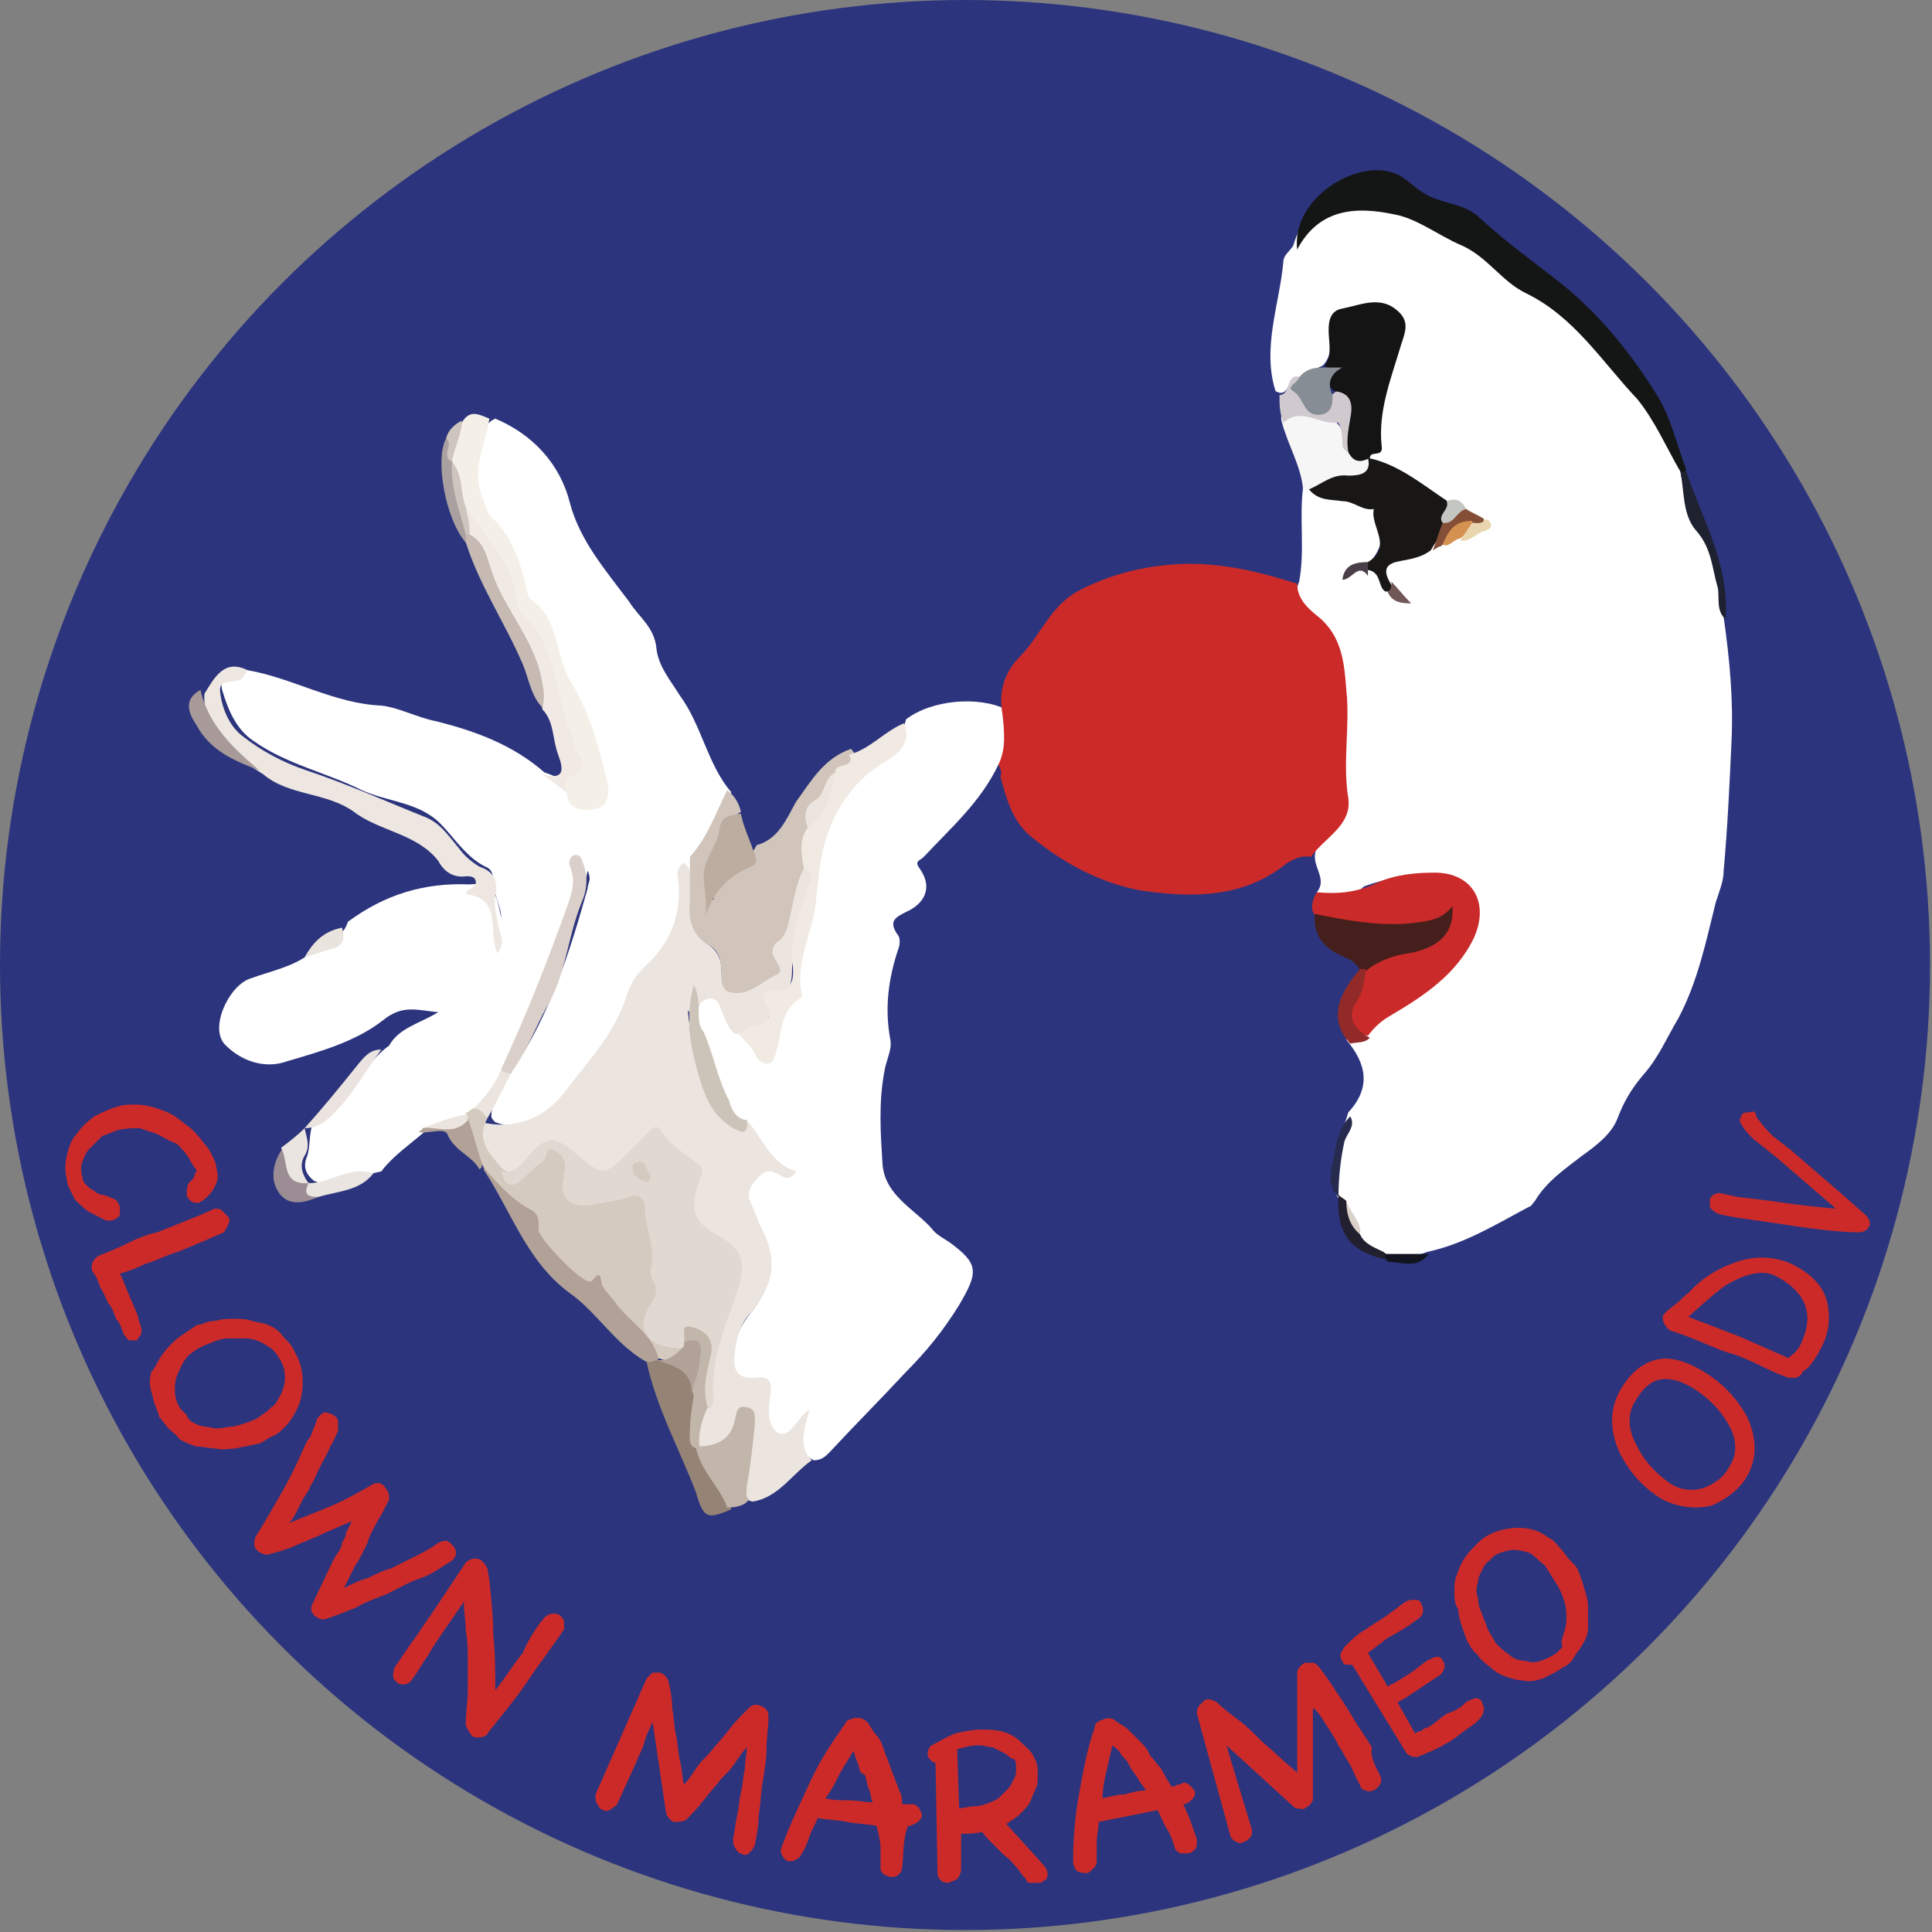
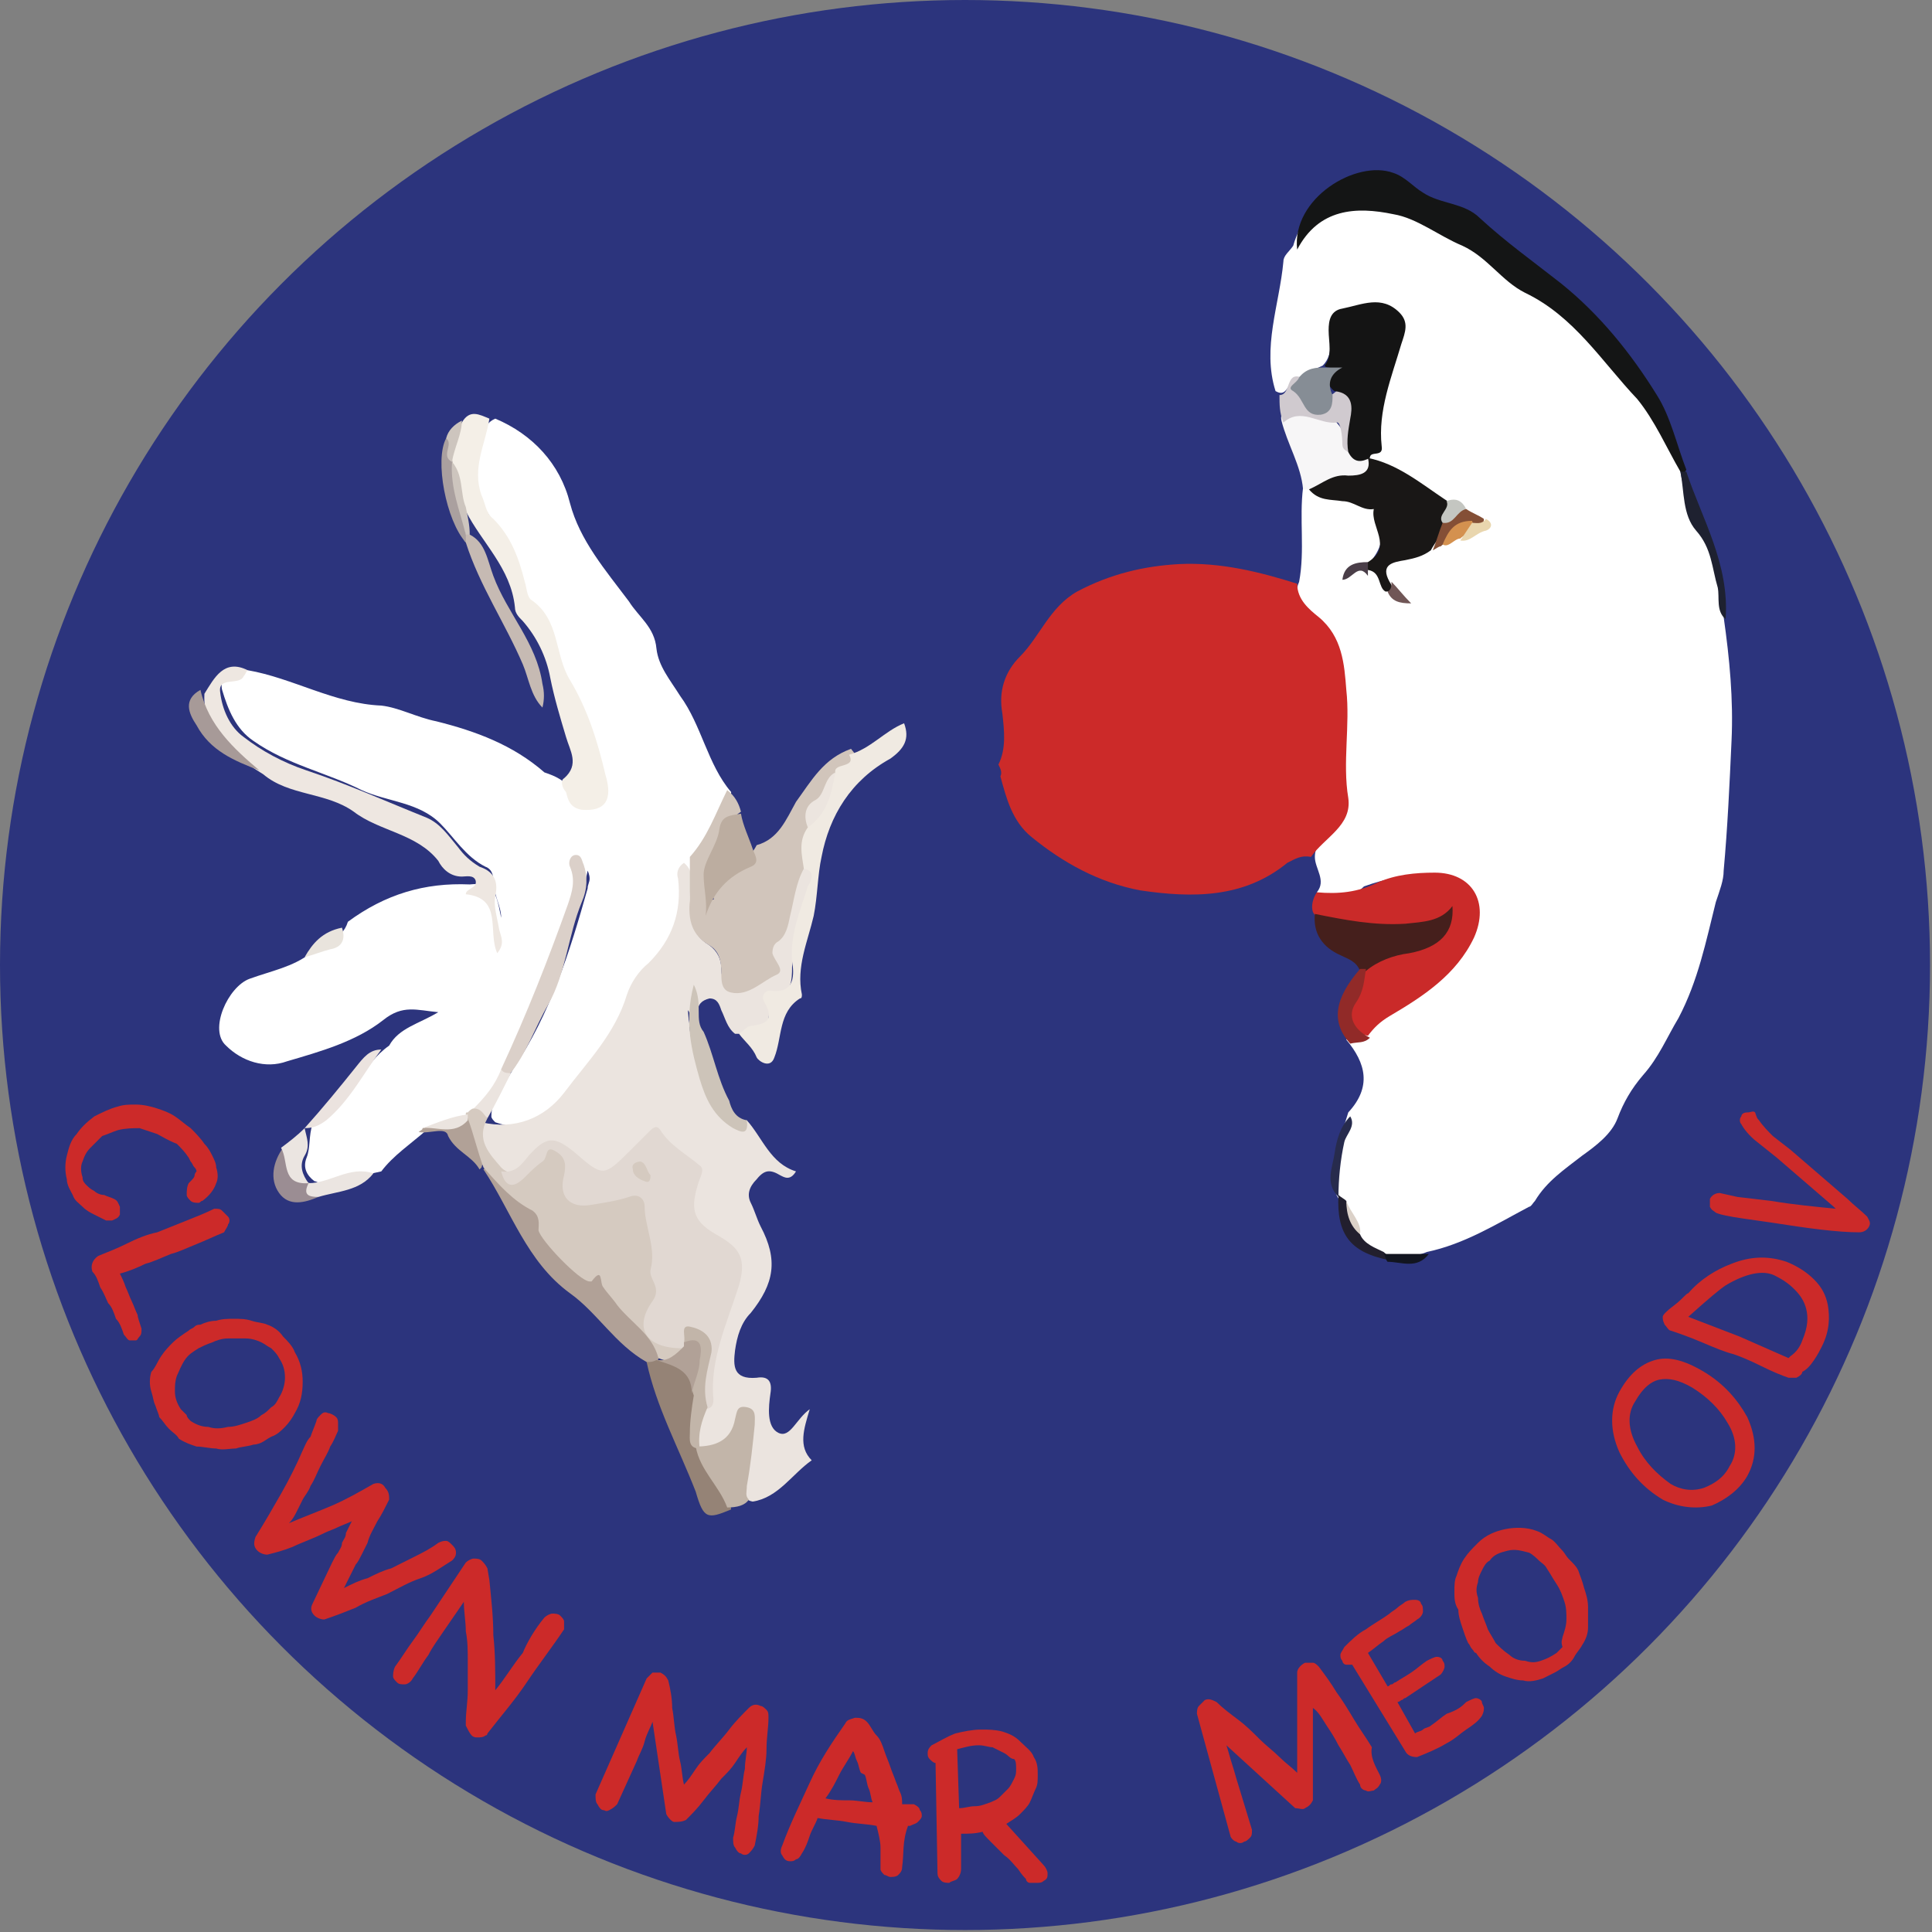
<svg xmlns="http://www.w3.org/2000/svg" version="1.1" id="Livello_1" x="0px" y="0px" viewBox="0 0 98.3 98.3" style="enable-background:new 0 0 98.3 98.3;" xml:space="preserve">
  <rect x="0" y="0" width="98.3" height="98.3" fill="#808080" stroke="none" />
  <style type="text/css">
	.st0{fill:#2C347D;}
	.st1{fill:#CC2A29;}
	.st2{fill:#FFFFFF;}
	.st3{fill:#EBE4DF;}
	.st4{fill:#141515;}
	.st5{fill:#D1C5BB;}
	.st6{fill:#CA2A29;}
	.st7{fill:#EEE7E1;}
	.st8{fill:#F4EFE7;}
	.st9{fill:#F0EAE2;}
	.st10{fill:#B1A197;}
	.st11{fill:#451F1C;}
	.st12{fill:#F1EAE4;}
	.st13{fill:#958376;}
	.st14{fill:#F7F6F7;}
	.st15{fill:#C2B5A9;}
	.st16{fill:#BCADA0;}
	.st17{fill:#C6BAB3;}
	.st18{fill:#D0CACF;}
	.st19{fill:#A79A98;}
	.st20{fill:#1E2130;}
	.st21{fill:#912A28;}
	.st22{fill:#EBE3DF;}
	.st23{fill:#9B8D93;}
	.st24{fill:#AAA09F;}
	.st25{fill:#EBE5E1;}
	.st26{fill:#221F2E;}
	.st27{fill:#E9E4DD;}
	.st28{fill:#272B4D;}
	.st29{fill:#121520;}
	.st30{fill:#CDC5BE;}
	.st31{fill:#141414;}
	.st32{fill:#191716;}
	.st33{fill:#868D95;}
	.st34{fill:#844F36;}
	.st35{fill:#D4914F;}
	.st36{fill:#C4C6C1;}
	.st37{fill:#E9D6AE;}
	.st38{fill:#4A3E48;}
	.st39{fill:#705656;}
	.st40{fill:#DBD1C8;}
	.st41{fill:#D5CAC0;}
	.st42{fill:#DBD0C9;}
	.st43{fill:#CDC4B9;}
	.st44{fill:#E1D8D2;}
	.st45{fill:#ECE5DF;}
</style>
  <g>
    <ellipse class="st0" cx="49.1" cy="49.1" rx="49.1" ry="49.1" />
    <g>
      <path class="st1" d="M5.8,61C6,61.1,6,61.2,6.1,61.4c0,0.1,0,0.3,0,0.4C6,62,5.9,62,5.7,62.1c-0.1,0-0.1,0-0.3,0    C5.2,62,5,61.9,4.8,61.8c-0.2-0.1-0.4-0.2-0.6-0.4s-0.4-0.3-0.5-0.6c-0.1-0.2-0.3-0.5-0.3-0.8c-0.1-0.4-0.1-0.8,0-1.2    s0.2-0.8,0.5-1.1c0.2-0.3,0.5-0.6,0.9-0.9c0.4-0.2,0.8-0.4,1.2-0.5c0.3-0.1,0.6-0.1,0.9-0.1c0.4,0,0.8,0.1,1.1,0.2    c0.3,0.1,0.6,0.2,0.9,0.4c0.3,0.2,0.5,0.4,0.8,0.6c0.2,0.2,0.5,0.5,0.7,0.8l0,0c0.2,0.2,0.3,0.4,0.4,0.6c0.1,0.2,0.2,0.4,0.2,0.6    c0.1,0.3,0.1,0.6,0,0.8c-0.1,0.3-0.3,0.6-0.7,0.9c-0.1,0-0.1,0.1-0.2,0.1c-0.1,0-0.3,0-0.4-0.1c-0.1-0.1-0.2-0.2-0.2-0.3    c0-0.2,0-0.4,0.1-0.6c0.2-0.2,0.3-0.3,0.3-0.4s0.1-0.2,0.1-0.2s0-0.1-0.1-0.2c-0.1-0.1-0.1-0.2-0.2-0.3l-0.1-0.2    c-0.2-0.3-0.4-0.5-0.6-0.7c-0.5-0.2-0.8-0.4-1-0.5c-0.3-0.1-0.6-0.2-0.9-0.3c-0.3,0-0.7,0-1.1,0.1c-0.3,0.1-0.5,0.2-0.8,0.3    C5,58,4.8,58.2,4.6,58.4c-0.2,0.2-0.3,0.4-0.4,0.7c-0.1,0.2-0.1,0.5,0,0.8c0,0.2,0.1,0.3,0.2,0.4c0.1,0.1,0.2,0.2,0.4,0.3    c0.1,0.1,0.3,0.2,0.5,0.2C5.5,60.9,5.6,60.9,5.8,61L5.8,61z" />
      <path class="st1" d="M7.2,67.6c0,0.2,0,0.3-0.1,0.4S7,68.2,6.9,68.2s-0.2,0-0.3,0c-0.1,0-0.2-0.2-0.3-0.3    c-0.1-0.3-0.2-0.6-0.4-0.8c-0.1-0.3-0.2-0.6-0.4-0.8c-0.1-0.2-0.2-0.5-0.4-0.8c-0.1-0.3-0.2-0.6-0.4-0.8c-0.1-0.3,0-0.6,0.3-0.8    c0.5-0.2,1-0.4,1.4-0.6C7,63,7.5,62.8,8,62.7c0.5-0.2,1-0.4,1.5-0.6c0.5-0.2,1-0.4,1.4-0.6c0.2,0,0.3,0,0.4,0.1    c0.1,0.1,0.2,0.2,0.3,0.3s0.1,0.3,0,0.4c0,0.1-0.1,0.2-0.2,0.4c-0.5,0.2-0.9,0.4-1.4,0.6c-0.5,0.2-0.9,0.4-1.3,0.5    c-0.5,0.2-0.9,0.4-1.3,0.5c-0.4,0.2-0.9,0.4-1.3,0.5c0.1,0.2,0.2,0.4,0.3,0.7c0.1,0.2,0.2,0.5,0.3,0.7c0.1,0.2,0.2,0.5,0.3,0.7    C7,67,7.1,67.3,7.2,67.6z" />
      <path class="st1" d="M12.9,73.5c-0.3,0.1-0.6,0.1-0.9,0.2c-0.3,0-0.7,0.1-1,0c-0.3,0-0.7-0.1-1-0.1c-0.3-0.1-0.6-0.2-0.9-0.4    C9,73,8.8,72.9,8.6,72.7c-0.2-0.2-0.3-0.4-0.5-0.6c0-0.1-0.1-0.3-0.2-0.6c-0.1-0.2-0.1-0.4-0.2-0.7c-0.1-0.3-0.1-0.7,0-1    C7.9,69.6,8,69.3,8.2,69s0.4-0.5,0.6-0.7c0.2-0.2,0.5-0.4,0.8-0.6c0.1-0.1,0.2-0.1,0.3-0.2s0.2-0.1,0.3-0.1    c0.2-0.1,0.5-0.2,0.8-0.2c0.3-0.1,0.6-0.1,0.9-0.1c0.3,0,0.6,0,0.9,0.1s0.6,0.1,0.8,0.2c0.3,0.1,0.6,0.3,0.8,0.6    c0.2,0.2,0.5,0.5,0.6,0.8c0.3,0.5,0.4,1,0.4,1.5c0,0.6-0.1,1.1-0.4,1.6c-0.1,0.2-0.3,0.5-0.5,0.7s-0.4,0.4-0.7,0.5    c-0.2,0.1-0.3,0.2-0.5,0.3C13.3,73.4,13.1,73.5,12.9,73.5z M9.7,72.3c0.3,0.2,0.6,0.3,0.9,0.3c0.3,0.1,0.6,0.1,1,0    c0.3,0,0.6-0.1,0.9-0.2c0.3-0.1,0.6-0.2,0.8-0.4c0.2-0.1,0.3-0.2,0.5-0.4c0.2-0.1,0.3-0.3,0.4-0.5c0.2-0.3,0.3-0.7,0.3-1    c0-0.4-0.1-0.7-0.3-1c-0.1-0.2-0.2-0.3-0.4-0.5c-0.2-0.1-0.3-0.2-0.5-0.3c-0.2-0.1-0.5-0.2-0.8-0.2s-0.6,0-0.9,0    c-0.3,0-0.6,0.1-0.8,0.2c-0.3,0.1-0.5,0.2-0.7,0.3c-0.3,0.2-0.5,0.3-0.7,0.6S9.1,69.8,9,70c-0.1,0.3-0.1,0.5-0.1,0.8    s0.1,0.6,0.3,0.9c0.1,0.1,0.2,0.2,0.3,0.3C9.5,72.1,9.6,72.2,9.7,72.3z" />
      <path class="st1" d="M22.3,78.5c0.2-0.1,0.3-0.1,0.4-0.1s0.2,0.1,0.3,0.2c0.1,0.1,0.2,0.2,0.2,0.4c0,0.2-0.1,0.3-0.2,0.4    c-0.5,0.3-1,0.7-1.6,0.9s-1.1,0.5-1.7,0.8c-0.5,0.2-1.1,0.4-1.6,0.7c-0.5,0.2-1,0.4-1.6,0.6c-0.2,0-0.4-0.1-0.5-0.2    c-0.2-0.2-0.2-0.4-0.1-0.6l1-2.1c0.1-0.2,0.2-0.4,0.3-0.5c0.1-0.2,0.2-0.3,0.2-0.5c0.1-0.2,0.2-0.3,0.2-0.5    c0.1-0.2,0.2-0.4,0.3-0.6c-0.2,0.1-0.5,0.2-0.7,0.3s-0.5,0.2-0.7,0.3c-0.6,0.3-1.2,0.5-1.6,0.7c-0.5,0.2-0.9,0.3-1.3,0.4    c-0.2,0-0.4-0.1-0.5-0.2c-0.2-0.2-0.2-0.4-0.1-0.7c0.5-0.8,0.9-1.5,1.3-2.2c0.4-0.7,0.8-1.5,1.1-2.2c0.1-0.2,0.2-0.5,0.4-0.7    c0.1-0.3,0.2-0.5,0.3-0.8c0-0.1,0.1-0.2,0.2-0.3c0.1-0.1,0.2-0.2,0.4-0.1c0.1,0,0.3,0.1,0.4,0.2s0.1,0.2,0.1,0.3    c0,0.1,0,0.2,0,0.4c-0.1,0.2-0.2,0.5-0.4,0.8c-0.1,0.3-0.3,0.6-0.5,1s-0.3,0.7-0.5,1c-0.1,0.3-0.3,0.5-0.4,0.7    c-0.1,0.2-0.2,0.4-0.3,0.6s-0.2,0.4-0.4,0.6c0.7-0.3,1.5-0.6,2.2-0.9s1.4-0.7,2.1-1.1c0.3-0.1,0.5,0,0.6,0.2    c0.2,0.2,0.2,0.4,0.2,0.6c-0.2,0.4-0.4,0.8-0.6,1.1c-0.2,0.4-0.4,0.7-0.5,1.1c-0.1,0.2-0.2,0.4-0.3,0.6c-0.1,0.2-0.2,0.4-0.3,0.5    c-0.1,0.2-0.2,0.4-0.3,0.6c-0.1,0.2-0.2,0.4-0.3,0.6c0.4-0.2,0.8-0.4,1.2-0.5c0.4-0.2,0.8-0.4,1.2-0.5c0.4-0.2,0.8-0.4,1.2-0.6    C21.5,79,21.9,78.8,22.3,78.5z" />
      <path class="st1" d="M27.7,82.3c0.1-0.1,0.3-0.2,0.4-0.2s0.3,0,0.4,0.1s0.2,0.2,0.2,0.3c0,0.1,0,0.3,0,0.4    c-0.6,0.9-1.3,1.8-1.9,2.7c-0.6,0.9-1.3,1.7-2,2.6c0,0,0,0.1-0.1,0.1l0,0c-0.1,0.1-0.3,0.1-0.4,0.1s-0.2,0-0.3-0.1    c-0.1-0.1-0.2-0.3-0.3-0.5v-0.2c0-0.5,0.1-1,0.1-1.6c0-0.5,0-1,0-1.5s0-1-0.1-1.5c0-0.5-0.1-1-0.1-1.5l-1.1,1.6    c-0.2,0.3-0.5,0.7-0.7,1.1c-0.3,0.4-0.5,0.8-0.8,1.2c-0.1,0.2-0.3,0.3-0.4,0.3c-0.2,0-0.3,0-0.4-0.1S20,85.4,20,85.3    c0-0.1,0-0.3,0.1-0.5c0.3-0.4,0.6-0.9,0.9-1.3s0.6-0.9,0.9-1.3l1.8-2.7c0.1-0.1,0.3-0.2,0.4-0.2s0.3,0,0.4,0.1s0.2,0.2,0.3,0.4    l0.1,0.6c0.1,1,0.2,1.9,0.2,2.8c0.1,0.9,0.1,1.8,0.1,2.8c0.5-0.6,0.9-1.3,1.4-1.9C26.8,83.6,27.2,82.9,27.7,82.3L27.7,82.3z" />
      <path class="st1" d="M38.4,93.9c-0.1,0.2-0.2,0.3-0.3,0.4s-0.3,0.1-0.4,0c-0.1,0-0.2-0.1-0.3-0.3c-0.1-0.1-0.1-0.3-0.1-0.5    c0.1-0.3,0.1-0.7,0.2-1.1c0.1-0.4,0.1-0.8,0.2-1.2c0.1-0.4,0.1-0.8,0.2-1.2c0-0.4,0.1-0.8,0.1-1.1c-0.2,0.2-0.4,0.5-0.6,0.8    c-0.2,0.3-0.4,0.5-0.7,0.8c-0.3,0.4-0.6,0.7-0.9,1.1c-0.3,0.4-0.6,0.7-0.9,1c-0.2,0.1-0.4,0.1-0.6,0.1c-0.1,0-0.3-0.2-0.4-0.4    l-0.7-4.7c-0.1,0.3-0.3,0.6-0.4,1s-0.3,0.7-0.4,1l-1,2.2c-0.1,0.1-0.2,0.2-0.4,0.3s-0.2,0-0.3,0c-0.1,0-0.2-0.1-0.3-0.3    c-0.1-0.1-0.1-0.3-0.1-0.5l2.6-5.9c0.1-0.1,0.2-0.2,0.3-0.3c0.1,0,0.3,0,0.4,0c0.2,0.1,0.3,0.2,0.4,0.4c0.1,0.4,0.2,0.9,0.2,1.4    c0.1,0.5,0.1,1,0.2,1.4c0.1,0.5,0.1,0.9,0.2,1.3s0.1,0.8,0.2,1.2c0.2-0.2,0.4-0.5,0.6-0.8c0.2-0.3,0.4-0.5,0.7-0.8    c0.3-0.4,0.7-0.8,1-1.2c0.3-0.4,0.7-0.8,1-1.1c0.2-0.2,0.4-0.2,0.6-0.1c0.1,0,0.2,0.1,0.3,0.2s0.1,0.2,0.1,0.4    c0,0.5-0.1,1-0.1,1.6c0,0.5-0.1,1.1-0.2,1.7c-0.1,0.6-0.1,1.1-0.2,1.7C38.6,92.9,38.5,93.4,38.4,93.9z" />
      <path class="st1" d="M45.9,95c0,0.2-0.1,0.3-0.2,0.4c-0.1,0.1-0.3,0.1-0.4,0.1c-0.1,0-0.2-0.1-0.3-0.1c-0.1-0.1-0.2-0.2-0.2-0.3    c0-0.4,0-0.7,0-1.1c0-0.3-0.1-0.7-0.2-1.1c-0.5-0.1-1-0.1-1.5-0.2s-1-0.1-1.5-0.2l0,0c-0.1,0.3-0.3,0.6-0.4,0.9    c-0.1,0.3-0.2,0.6-0.4,0.9c-0.1,0.2-0.2,0.3-0.3,0.3c-0.1,0.1-0.2,0.1-0.3,0.1c-0.2,0-0.3-0.1-0.4-0.3c-0.1-0.1-0.1-0.3,0-0.5    c0.4-1.1,0.9-2.1,1.4-3.2s1.1-2,1.8-3l0,0c0.1-0.2,0.2-0.2,0.5-0.3l0,0c0.2,0,0.4,0,0.6,0.2c0.2,0.2,0.3,0.5,0.5,0.7    s0.3,0.5,0.4,0.8c0.1,0.3,0.2,0.5,0.3,0.8s0.2,0.5,0.3,0.8c0.1,0.2,0.1,0.3,0.2,0.5c0.1,0.2,0.1,0.4,0.1,0.6c0.1,0,0.2,0,0.3,0    s0.2,0,0.3,0c0.2,0.1,0.3,0.2,0.3,0.3c0.1,0.1,0.1,0.2,0.1,0.3c0,0.1-0.1,0.2-0.2,0.3c-0.1,0.1-0.2,0.1-0.4,0.2h-0.1    C45.9,93.7,46,94.3,45.9,95z M43.8,90.2c-0.1-0.2-0.1-0.4-0.2-0.6s-0.1-0.4-0.2-0.5c-0.2,0.4-0.5,0.8-0.7,1.2    c-0.2,0.4-0.4,0.8-0.7,1.2c0.4,0.1,0.8,0.1,1.2,0.1s0.8,0.1,1.2,0.1c-0.1-0.2-0.1-0.5-0.2-0.7c-0.1-0.2-0.1-0.5-0.2-0.7L43.8,90.2    z" />
      <path class="st1" d="M48.9,95.1c0,0.2-0.1,0.4-0.2,0.5c-0.1,0.1-0.3,0.1-0.4,0.2c-0.1,0-0.3,0-0.4-0.1c-0.1-0.1-0.2-0.2-0.2-0.4    l-0.1-5.6c-0.1,0-0.2-0.1-0.3-0.2s-0.1-0.2-0.1-0.3c0-0.2,0.1-0.3,0.2-0.4c0.4-0.2,0.7-0.4,1.2-0.6c0.4-0.1,0.9-0.2,1.3-0.2    c0.4,0,0.7,0,1.1,0.1c0.3,0.1,0.6,0.2,0.9,0.5c0.3,0.3,0.6,0.5,0.7,0.8c0.2,0.3,0.2,0.6,0.2,0.9s0,0.5-0.1,0.7s-0.2,0.5-0.3,0.7    s-0.3,0.4-0.5,0.6s-0.4,0.3-0.7,0.5l1.9,2.1c0.1,0.1,0.2,0.3,0.2,0.4c0,0.2,0,0.3-0.2,0.4c-0.1,0.1-0.2,0.1-0.4,0.1    c-0.1,0-0.2,0-0.3,0s-0.2-0.1-0.2-0.2c-0.1-0.1-0.2-0.2-0.4-0.5c-0.2-0.2-0.4-0.5-0.7-0.7c-0.3-0.3-0.5-0.5-0.7-0.7    S50,93.3,50,93.2c-0.4,0.1-0.7,0.1-1.1,0.1V95.1z M51.1,89.2c-0.2-0.1-0.4-0.2-0.6-0.3c-0.2,0-0.4-0.1-0.7-0.1    c-0.4,0-0.7,0.1-1.1,0.2l0.1,3c0.3,0,0.5-0.1,0.8-0.1s0.5-0.1,0.8-0.2c0.2-0.1,0.3-0.1,0.5-0.3c0.1-0.1,0.3-0.3,0.4-0.4    c0.1-0.1,0.2-0.3,0.3-0.5s0.1-0.3,0.1-0.5s0-0.4-0.1-0.5C51.4,89.5,51.3,89.3,51.1,89.2z" />
-       <path class="st1" d="M60.9,93.6c0,0.2,0,0.4-0.1,0.5s-0.2,0.2-0.4,0.2c-0.1,0-0.2,0-0.3,0s-0.2-0.1-0.3-0.2    c-0.1-0.3-0.2-0.7-0.4-1s-0.3-0.6-0.5-1c-0.5,0.1-1,0.2-1.5,0.3c-0.5,0.1-1,0.2-1.5,0.3l0,0c0,0.3-0.1,0.7-0.1,1s0,0.7,0,1    c0,0.2-0.1,0.3-0.2,0.4c-0.1,0.1-0.2,0.2-0.3,0.2c-0.2,0-0.3,0-0.5-0.1c-0.1-0.1-0.2-0.3-0.2-0.5c0-1.2,0.1-2.3,0.3-3.4    s0.4-2.3,0.8-3.4l0,0c0-0.2,0.1-0.3,0.4-0.4l0,0c0.2-0.1,0.4-0.1,0.6,0c0.2,0.2,0.5,0.3,0.7,0.5s0.4,0.4,0.6,0.6s0.4,0.4,0.5,0.7    c0.2,0.2,0.3,0.4,0.5,0.6c0.1,0.1,0.2,0.3,0.3,0.5s0.2,0.3,0.3,0.5c0.1,0,0.2,0,0.3-0.1c0.1,0,0.2,0,0.3-0.1    c0.2,0,0.3,0.1,0.4,0.2c0.1,0.1,0.2,0.2,0.2,0.3s0,0.2-0.1,0.3c-0.1,0.1-0.2,0.2-0.4,0.3h-0.1C60.5,92.4,60.7,93,60.9,93.6z     M57.4,89.7c-0.1-0.2-0.3-0.3-0.4-0.5c-0.1-0.2-0.3-0.3-0.4-0.4c-0.1,0.4-0.2,0.9-0.3,1.3s-0.2,0.9-0.2,1.4    c0.4-0.1,0.8-0.2,1.1-0.2c0.4-0.1,0.7-0.2,1.1-0.2c-0.1-0.2-0.3-0.4-0.4-0.6c-0.1-0.2-0.3-0.4-0.4-0.6L57.4,89.7z" />
      <path class="st1" d="M70.2,90.3c0.1,0.2,0.1,0.4,0,0.5C70.1,91,70,91,69.9,91.1c-0.1,0-0.3,0.1-0.4,0c-0.1,0-0.3-0.1-0.3-0.3    c-0.2-0.3-0.3-0.6-0.5-1c-0.2-0.3-0.4-0.7-0.6-1c-0.2-0.4-0.4-0.7-0.6-1s-0.4-0.7-0.7-0.9c0,0.3,0,0.7,0,1s0,0.7,0,1    c0,0.5,0,0.9,0,1.4s0,0.9,0,1.3c-0.1,0.2-0.2,0.3-0.4,0.4c-0.1,0.1-0.3,0-0.5,0l-3.5-3.2c0.1,0.3,0.2,0.7,0.3,1s0.2,0.7,0.3,1    l0.7,2.3c0,0.2,0,0.3-0.1,0.4s-0.2,0.2-0.3,0.2c-0.1,0.1-0.3,0.1-0.4,0c-0.1,0-0.3-0.2-0.3-0.3l-1.7-6.2c0-0.1,0-0.3,0.1-0.4    s0.2-0.2,0.3-0.3c0.2-0.1,0.4,0,0.6,0.1c0.3,0.3,0.7,0.6,1.1,0.9c0.4,0.3,0.7,0.6,1.1,1c0.3,0.3,0.7,0.6,1,0.9s0.6,0.5,0.9,0.8    c0-0.3,0-0.7,0-1s0-0.7,0-1c0-0.5,0-1,0-1.6c0-0.5,0-1,0-1.5c0-0.2,0.2-0.4,0.4-0.5c0.1,0,0.2,0,0.4,0c0.1,0,0.2,0.1,0.3,0.2    c0.3,0.4,0.6,0.8,0.9,1.3c0.3,0.4,0.6,0.9,0.9,1.4s0.6,0.9,0.9,1.4C69.7,89.4,70,89.9,70.2,90.3z" />
      <path class="st1" d="M74.6,86.6c0.2-0.1,0.4-0.2,0.5-0.2s0.3,0.1,0.3,0.2s0.1,0.2,0.1,0.3c0,0.1,0,0.2-0.1,0.4    c-0.2,0.3-0.5,0.5-0.8,0.7s-0.6,0.5-1,0.7c-0.5,0.3-1,0.5-1.5,0.7c-0.3,0-0.5-0.1-0.6-0.3l-2.7-4.4c-0.1,0-0.2,0-0.3,0    c-0.1,0-0.2-0.1-0.2-0.2c-0.1-0.1-0.1-0.2-0.1-0.3s0.1-0.2,0.2-0.4c0.3-0.3,0.7-0.7,1.1-0.9c0.4-0.3,0.8-0.5,1.2-0.8    c0.1-0.1,0.3-0.2,0.4-0.3c0.1-0.1,0.3-0.2,0.4-0.3c0.2-0.1,0.3-0.1,0.5-0.1s0.3,0.1,0.3,0.2c0.1,0.1,0.1,0.2,0.1,0.4    c0,0.1-0.1,0.3-0.3,0.4c-0.1,0.1-0.3,0.2-0.4,0.3c-0.2,0.1-0.3,0.2-0.5,0.3c-0.3,0.2-0.6,0.3-0.8,0.5c-0.3,0.2-0.5,0.4-0.8,0.6    l1,1.7c0.1,0,0.1-0.1,0.2-0.1s0.1-0.1,0.2-0.1c0.3-0.2,0.5-0.3,0.8-0.5s0.5-0.4,0.8-0.6c0.2-0.1,0.4-0.2,0.5-0.2    c0.2,0,0.3,0.1,0.3,0.2c0.1,0.1,0.1,0.2,0.1,0.3c0,0.1-0.1,0.3-0.2,0.4c-0.3,0.2-0.6,0.4-0.9,0.6s-0.6,0.4-0.9,0.6    c-0.1,0-0.1,0.1-0.2,0.1c0,0-0.1,0.1-0.2,0.1l0.9,1.6c0.1-0.1,0.3-0.1,0.4-0.2s0.3-0.1,0.4-0.2c0.3-0.2,0.5-0.4,0.8-0.6    C74.2,87,74.4,86.8,74.6,86.6L74.6,86.6z" />
      <path class="st1" d="M80.3,79.9c0.1,0.3,0.2,0.5,0.3,0.9c0.1,0.3,0.2,0.6,0.2,1c0,0.3,0,0.7,0,1s-0.1,0.6-0.3,0.9    c-0.1,0.2-0.3,0.4-0.4,0.6s-0.3,0.4-0.5,0.5s-0.3,0.2-0.5,0.3c-0.2,0.1-0.4,0.2-0.6,0.3c-0.3,0.1-0.7,0.2-1,0.1    c-0.3,0-0.6-0.1-0.9-0.2S76,85,75.8,84.8c-0.3-0.2-0.5-0.4-0.7-0.7c-0.1,0-0.1-0.1-0.2-0.2s-0.1-0.2-0.2-0.3    c-0.1-0.2-0.2-0.5-0.3-0.8c-0.1-0.3-0.2-0.6-0.2-0.9C74,81.6,74,81.3,74,81s0-0.6,0.1-0.8c0.1-0.3,0.2-0.6,0.4-0.9    c0.2-0.3,0.4-0.5,0.7-0.8c0.4-0.4,0.9-0.6,1.4-0.7s1.1-0.1,1.6,0.1c0.3,0.1,0.5,0.3,0.7,0.4s0.4,0.4,0.6,0.6    c0.1,0.1,0.2,0.3,0.3,0.4C80.1,79.6,80.2,79.7,80.3,79.9z M79.5,83.3c0.1-0.3,0.2-0.6,0.2-0.9s0-0.6-0.1-0.9s-0.2-0.6-0.4-0.9    c-0.2-0.3-0.3-0.5-0.5-0.8c-0.1-0.2-0.3-0.3-0.4-0.4S78,79.1,77.8,79c-0.4-0.1-0.7-0.2-1.1-0.1s-0.7,0.2-0.9,0.5    c-0.2,0.1-0.3,0.3-0.4,0.5s-0.2,0.4-0.2,0.6c-0.1,0.3-0.1,0.5,0,0.8c0,0.3,0.1,0.6,0.2,0.8c0.1,0.3,0.2,0.5,0.3,0.8    c0.1,0.2,0.3,0.5,0.4,0.7c0.2,0.2,0.4,0.4,0.7,0.6c0.2,0.2,0.5,0.3,0.8,0.3c0.3,0.1,0.5,0.1,0.8,0s0.5-0.2,0.8-0.4    c0.1-0.1,0.2-0.2,0.3-0.3C79.4,83.5,79.5,83.4,79.5,83.3z" />
      <g>
        <path class="st1" d="M88.9,75.1c-0.4,0.7-1.1,1.2-1.8,1.5c-0.8,0.2-1.7,0.1-2.5-0.3c-1-0.6-1.7-1.4-2.2-2.4     c-0.5-1.1-0.5-2.2,0-3.1s1.1-1.4,1.8-1.6c0.7-0.2,1.5,0,2.5,0.6s1.7,1.4,2.2,2.3C89.4,73.2,89.4,74.2,88.9,75.1z M83.2,71.3     c-0.4,0.6-0.4,1.4,0.1,2.3c0.4,0.8,1,1.4,1.7,1.9c0.5,0.3,1.1,0.4,1.7,0.2c0.5-0.2,1-0.5,1.3-1.1c0.4-0.6,0.4-1.4-0.1-2.2     c-0.4-0.7-1-1.3-1.8-1.8c-0.7-0.4-1.2-0.5-1.7-0.4C84,70.3,83.6,70.6,83.2,71.3z" />
        <path class="st1" d="M93,66.4c0.1,0.6,0.1,1.3-0.3,2.1c-0.1,0.2-0.2,0.4-0.4,0.7c-0.2,0.3-0.4,0.5-0.6,0.6l0,0     c0,0.1-0.1,0.2-0.3,0.3c-0.1,0-0.3,0-0.4,0c-0.3-0.1-0.8-0.3-1.4-0.6c-0.6-0.3-1.1-0.5-1.4-0.6c-0.4-0.1-0.9-0.3-1.6-0.6     c-0.7-0.3-1.3-0.5-1.6-0.6c-0.1,0-0.2-0.2-0.3-0.3c-0.1-0.2-0.1-0.3-0.1-0.4s0.2-0.3,0.6-0.6c0.4-0.3,0.6-0.6,0.7-0.6     c0.6-0.7,1.4-1.2,2.2-1.5c1-0.4,1.9-0.4,2.8-0.1c0.5,0.2,1,0.5,1.4,0.9C92.7,65.5,92.9,65.9,93,66.4z M87.8,65.4     c-0.3,0.2-0.9,0.7-1.9,1.6l1.3,0.5l1.3,0.5l2.5,1.1c0,0,0,0,0.1-0.1c0.3-0.2,0.5-0.5,0.6-0.8c0.3-0.7,0.3-1.2,0.2-1.6     c-0.1-0.4-0.3-0.7-0.6-1s-0.6-0.5-1-0.7C89.7,64.6,88.8,64.8,87.8,65.4z" />
        <path class="st1" d="M89.5,57c0.2,0.3,0.5,0.6,0.7,0.8l0.9,0.7L94,61c0.3,0.3,0.7,0.6,1,0.9c0.1,0.2,0.2,0.3,0.1,0.5     s-0.3,0.3-0.5,0.3c-1.1,0-2.6-0.2-4.5-0.5L88.7,62c-0.7-0.1-1.2-0.2-1.4-0.3c-0.1-0.1-0.2-0.1-0.3-0.3c0-0.1,0-0.2,0-0.4     c0.1-0.2,0.3-0.3,0.5-0.3l0.9,0.2l1.7,0.2c1.2,0.2,2.3,0.3,3.3,0.4l-0.1-0.1l-2.9-2.5l-1-0.8c-0.4-0.3-0.7-0.7-0.8-0.9     c-0.1-0.1-0.1-0.3,0-0.4c0-0.1,0.1-0.2,0.3-0.2s0.3-0.1,0.4,0C89.4,56.9,89.4,56.9,89.5,57z" />
      </g>
    </g>
    <g>
      <path class="st2" d="M67,45.4c0.5-0.6-0.1-1.2-0.1-1.8s0.4-0.9,0.7-1.3c0.6-0.7,0.8-1.4,0.7-2.3c-0.1-1.6,0.1-3.1,0-4.7    c-0.1-1.5-0.4-2.8-1.5-3.9c-0.4-0.4-1.1-0.9-0.7-1.8c0.3-1.6,0-3.2,0.2-4.8c0.1-0.1,0.2-0.1,0.3-0.1c0.7,0.4,1.6,0.2,2.3,0.5    c1.5,0.5,1.9,2.2,0.8,3.4c-0.3,0.2-0.7,0-0.8,0.1c0.3-0.4,0.4,0.5,0.8,0.2c0.6-0.1,0.6,0.6,1,0.9c0.1,0.1,0.2,0.2,0.3,0.4    c-0.1-0.3-0.4-0.5-0.5-0.7c-0.3-0.7,0-1.1,0.6-1.3c0.5-0.2,1-0.3,1.5-0.5c0.2-0.1,0.4-0.2,0.6-0.3c0.3-0.1,0.6-0.2,0.9-0.3    c0.4-0.2,0.9-0.1,0.9-0.7c-0.2-0.2-0.5-0.3-0.7-0.5c-0.3-0.2-0.6-0.3-1-0.4c-1.2-0.8-2.5-1.6-3.8-2.2c-0.1-0.1-0.1-0.2-0.1-0.3    c0.4-1.1,0.4-2.2,0.7-3.3c0.2-0.8,0.3-1.6,0.7-2.4c0.4-1-0.1-1.7-1.2-1.6c-1.6,0.1-2,0.4-1.9,1.8c0,0.4-0.1,0.8-0.4,1.1    c-0.4,0.2-0.8,0.3-1.2,0.6c-0.6,0-0.5,1.1-1.2,0.7c-0.7-2.2,0.2-4.4,0.4-6.6c0-0.3,0.3-0.5,0.5-0.8c0.7-2.5,2.9-2.6,5.3-1.9    c2,0.5,3.9,1.6,5.4,3.1c1,1,2.4,1.5,3.4,2.6c2,2.2,4.1,4.3,5.4,7c0.1,0.2,0.2,0.4,0.2,0.7c0.3,2,1.7,3.6,1.9,5.6    c0.1,0.6,0,1.2,0.3,1.8c0.3,2.1,0.5,4.2,0.4,6.3c-0.1,2.2-0.2,4.4-0.4,6.6c0,0.5-0.2,1-0.4,1.6c-0.5,2-0.9,4-1.9,5.9    c-0.6,1-1,2-1.8,2.9c-0.6,0.7-1,1.4-1.3,2.2s-1.1,1.4-1.8,1.9c-0.9,0.7-1.8,1.3-2.4,2.3c-0.1,0.1-0.2,0.3-0.3,0.3    c-1.7,0.9-3.3,1.9-5.2,2.3c-0.7,0.3-1.4,0.2-2.1,0.2c-0.6-0.1-1.2-0.3-1.5-1c-0.2-0.6-0.4-1.1-0.7-1.6c-0.1-0.2-0.2-0.3-0.3-0.5    l0,0c-0.5-1.5,0.2-2.8,0.6-4.2c1.2-1.3,0.9-2.5-0.1-3.7c0.2-0.3,0.6-0.3,0.8-0.6c0.9-0.9,2-1.6,3-2.3c1.1-0.7,1.8-1.7,2.2-2.9    c0.6-1.5-0.1-2.5-1.7-2.6c-1.2,0-2.3,0.2-3.4,0.6C68.8,45.7,67.9,45.9,67,45.4z" />
      <path class="st2" d="M12.6,34.1c2.3,0.4,4.4,1.7,6.8,1.8c0.9,0.1,1.8,0.6,2.8,0.8c2,0.5,3.9,1.2,5.5,2.6c0.6,0.2,1,0.4,1.4,0.9    c0.3,0.4,0.7,0.7,1.2,0.4s0.4-0.8,0.3-1.2c-0.4-1.4-0.5-2.9-1.5-4.1c-0.2-0.3-0.3-0.7-0.4-1.1c-0.4-1.3-0.5-2.7-1.7-3.6    c-0.3-0.2-0.3-0.6-0.4-0.9c-0.2-1.2-0.8-2.2-1.5-3.2c-0.9-1.1-1-2.4-0.6-3.7c0.1-0.5,0-1.2,0.7-1.5c1.9,0.8,3.3,2.3,3.8,4.3    c0.5,1.9,1.8,3.4,3,5c0.5,0.8,1.3,1.3,1.4,2.4c0.1,0.9,0.7,1.6,1.2,2.4c1.1,1.5,1.4,3.5,2.6,4.9c0,1.5-0.8,2.5-1.6,3.6    c-0.4,0.6-0.2,1.4-0.2,2c0,0.8-0.3,1.5-0.8,2.1c-0.9,1.1-1.7,2.3-2.3,3.7c-0.7,1.6-1.8,3-3,4.2c-1.1,1.1-2.4,1.8-4.1,1.2    C25.1,57,25,56.9,25,56.8c0-1,0.7-1.6,1.1-2.4c1.9-2.8,2.9-6,3.8-9.2c0-0.2,0.1-0.3,0.1-0.5s-0.1-0.4-0.1-0.4    c-0.7,3.4-2.2,6.7-3.8,10c-0.4,0.7-0.7,1.6-1.4,2.1c-0.1,0.1-0.2,0.2-0.4,0.3c-0.7,0.2-1.4,0.5-2.2,0.6c-0.1,0-0.3,0.1-0.4,0.2    c-0.8,0.7-1.7,1.3-2.3,2.1c-1,0.2-2,0.6-3.1,0.6c-0.1,0-0.2-0.1-0.3-0.1c-0.4-0.3-0.6-0.7-0.4-1.2c0.2-0.5,0.1-1.1,0.3-1.7l0,0    c1-0.5,1.8-1.4,2.4-2.3c0.4-0.6,0.8-1.2,1.5-1.7c0.5-0.9,1.5-1.1,2.5-1.7c-1.1-0.1-1.8-0.4-2.8,0.4c-1.4,1.1-3.2,1.6-4.9,2.1    c-1.1,0.4-2.3,0-3.1-0.8c-0.9-0.8,0.1-3,1.2-3.4s2.2-0.6,3.1-1.3c0.6-0.6,1.6-0.6,1.9-1.6c1.9-1.4,3.9-2,6.2-1.9    c1.1-0.1,1.3,0.1,1.6,1.7c0-0.6-0.4-1.2-0.4-1.9c0-0.3-0.1-0.6-0.4-0.7c-1-0.5-1.6-1.5-2.3-2.2c-1.1-1.1-2.7-1.1-4-1.7    c-1.8-0.9-3.8-1.3-5.5-2.5c-0.9-0.6-1.3-1.6-1.6-2.6c-0.1-0.4,0.1-0.8,0.5-0.9C11.9,34.4,12.2,34,12.6,34.1z" />
-       <path class="st2" d="M50.8,38.9c-0.9,1.9-2.4,3.2-3.8,4.7c-0.2,0.2-0.5,0.2-0.2,0.6c0.7,1,0.2,1.8-0.7,2.2    c-0.6,0.3-0.9,0.5-0.4,1.2c0.1,0.1,0.1,0.5,0,0.7c-0.5,1.5-0.7,3-0.4,4.6c0.1,0.5-0.2,1-0.3,1.6c-0.3,1.6-0.2,3.1-0.1,4.7    c0.1,1.6,1.6,2.3,2.5,3.3c0.2,0.3,0.6,0.5,0.9,0.7c1.5,1.1,1.5,1.5,0.5,3.2c-0.8,1.3-1.7,2.4-2.7,3.4c-1.3,1.4-2.6,2.7-3.9,4.1    c-0.2,0.2-0.4,0.4-0.8,0.4c-0.8-0.4-0.8-1-0.5-1.8c-0.4,0.4-0.7,0.8-1.2,0.7c-0.5-0.1-0.6-0.6-0.6-1C39,71.9,39,71.6,39,71.3    c0.1-0.6-0.2-0.9-0.7-0.9c-0.8-0.1-1-0.6-1-1.3c0-0.9,0.4-1.7,0.9-2.3c1-1.3,1.5-2.7,0.4-4.2C38.1,62,38,61.7,38,61.4    c-0.4-1.4,0.3-2.2,1.8-2c-1-0.5-1.2-1.6-2-2.2c-1.1-0.7-1.4-1.8-1.7-2.9c-0.2-0.6-0.4-1.2-0.6-1.9c0-0.1,0-0.2,0-0.3    c0-0.6-0.1-1.3,0.7-1.5s1,0.5,1.3,1c0.1,0.2,0.2,0.4,0.3,0.6c0.3,0.4,0.7,0.8,1.1,1.2c0.4-0.5,0.7-1,0.6-1.6c0-0.2,0-0.4,0.2-0.5    c0.8-0.6,0.8-1.4,0.9-2.3c0.2-1.3,0.5-2.5,0.9-3.7c0.1-0.2,0.1-0.5,0.1-0.7c-0.2-2.7,1.2-4.6,3.2-6.2c0.6-0.5,1.1-1,1.3-1.8    c1.3-1,3.7-1.2,5.1-0.5C51.6,37.3,51.6,38.1,50.8,38.9z" />
      <path class="st1" d="M50.8,38.9c0.4-0.8,0.3-1.7,0.2-2.6c-0.2-1.1,0.1-2.1,0.9-2.9c1-1,1.5-2.5,2.9-3.3c1.7-0.9,3.4-1.3,5.2-1.4    c2.1-0.1,4.1,0.4,6,1c0,0.8,0.6,1.3,1.1,1.7c1.2,1,1.3,2.4,1.4,3.7c0.2,1.8-0.2,3.7,0.1,5.5c0.2,1.4-1.2,2-1.9,3    c-0.5-0.1-0.8,0.1-1.2,0.3c-2.2,1.8-4.8,1.8-7.5,1.4c-2.1-0.4-3.9-1.4-5.5-2.7c-1-0.8-1.3-2-1.6-3.1C51,39.3,50.9,39.1,50.8,38.9z    " />
      <path class="st3" d="M38,57c0.8,0.9,1.2,2.2,2.5,2.6c-0.3,0.5-0.6,0.3-0.8,0.2c-0.5-0.3-0.8-0.3-1.2,0.2c-0.4,0.4-0.5,0.8-0.3,1.2    s0.3,0.8,0.5,1.2c0.9,1.7,0.7,2.9-0.5,4.4c-0.5,0.5-0.7,1.2-0.8,1.9c-0.1,0.8-0.1,1.5,1.1,1.4c0.6-0.1,0.8,0.2,0.7,0.8    c-0.1,0.7-0.2,1.7,0.4,2c0.6,0.3,0.9-0.7,1.6-1.2c-0.3,1-0.6,1.9,0.1,2.6c-1,0.7-1.7,1.9-3,2.1c-0.6-0.1-0.4-0.6-0.4-1    c0-1,0.4-2,0.1-3.3c-0.5,1.2-1.1,2.1-2.5,1.8c-0.1-0.1-0.2-0.1-0.3-0.2c-0.3-0.8,0-1.4,0.4-2.1c0.1-0.2,0.3-0.3,0.3-0.6    c-0.1-2.1,0.9-4,1.3-6c0.2-0.8,0-1.3-0.7-1.7c-0.3-0.2-0.5-0.3-0.8-0.5c-0.6-0.5-1.1-1.2-0.8-1.9c0.7-1.6-0.7-2.1-1.5-2.8    c-0.3-0.3-0.6,0-0.9,0.2c-0.7,0.5-1,1.5-2,1.5c-0.8,0-1.4-0.7-2.1-1.2c-0.6-0.5-1.1-0.1-1.5,0.4c-0.5,0.5-0.9,1.1-1.8,0.8    c-1.2-1.1-1.4-1.7-0.6-2.7c1.7,0.4,3.2-0.2,4.2-1.5c1.2-1.6,2.6-3,3.2-5c0.2-0.6,0.6-1.2,1.1-1.6c1.2-1.2,1.7-2.6,1.5-4.3    c-0.1-0.3,0-0.6,0.3-0.8c0.6,0.5,0.3,1.1,0.3,1.7c0,1,0,1.9,1,2.5c0.4,0.3,0.6,0.7,0.6,1.2s0.2,1,0.9,0.9c0.6-0.1,1.4-0.4,1.3-1.1    c-0.1-0.7,0.2-1.2,0.6-1.8c0.3-0.5,0.3-1.1,0.4-1.7c0.1-0.6,0.3-1.1,0.8-1.5c0.8,0,0.7,0.6,0.5,1.1c-0.5,1.3-0.8,2.6-0.9,4    c0,0.6,0,1.5-1,1.6c-0.2,0-0.3,0.2-0.2,0.4c0.2,1.5-0.8,1.4-1.7,1.4c-0.4-0.3-0.5-0.8-0.7-1.2c-0.1-0.3-0.2-0.6-0.6-0.6    c-0.4,0.1-0.6,0.3-0.6,0.7c0,0.3,0,0.7,0,1c-0.8-0.2-0.2-0.8-0.5-1.1c0.1,1.5,0.4,3,1.1,4.4C36.7,56.5,36.9,57.4,38,57z" />
      <path class="st4" d="M85.5,24c-0.7-1.2-1.3-2.6-2.2-3.7c-1.8-1.9-3.2-4.2-5.7-5.4c-1.2-0.6-1.9-1.8-3.2-2.4    c-1.2-0.5-2.3-1.4-3.5-1.6c-1.9-0.4-3.8-0.3-4.9,1.8c-0.3-2.6,3-4.6,4.9-3.9c0.6,0.2,1,0.7,1.5,1c0.9,0.6,2.1,0.5,2.9,1.3    c1.3,1.2,2.7,2.2,4.1,3.3c2,1.6,3.6,3.6,4.9,5.7c0.7,1.1,1,2.5,1.5,3.8C85.7,24.1,85.6,24.1,85.5,24z" />
      <path class="st5" d="M40.9,44.2c-0.4,0.7-0.5,1.6-0.7,2.4c-0.1,0.5-0.2,1-0.6,1.3c-0.2,0.1-0.3,0.3-0.3,0.6    c0.1,0.4,0.7,0.9,0.2,1.1c-0.7,0.3-1.4,1.1-2.3,0.9c-0.5-0.1-0.5-0.6-0.5-1c0-0.6-0.1-1.1-0.6-1.4c-0.9-0.5-1.1-1.3-1-2.3    c0-0.7,0-1.5,0-2.2c0.9-1,1.3-2.2,1.9-3.4c0.4,0.3,0.6,0.7,0.7,1.1c-0.8,0.5-0.8,1.4-1.2,2.1c-0.6,0.8,0,1.6-0.3,2.3    c-0.1,0.1,0.2,0.1,0.1,0c0,0,0,0,0-0.1c0.2-0.7,0.7-1.2,1.3-1.6c0.4-0.3,0.7-0.6,0.9-1c1.1-0.3,1.5-1.3,2-2.2    c0.8-1.1,1.4-2.2,2.8-2.7c0.4,0.5,0.4,0.5-0.5,1.1c-0.4,0.9-1.5,1.5-1.4,2.7C41,42.8,41.2,43.5,40.9,44.2z" />
      <path class="st6" d="M67,45.4c1.1,0.1,2.1,0,3.1-0.5c0.9-0.4,1.9-0.5,2.9-0.5c1.9,0,2.8,1.5,2,3.3c-0.9,1.9-2.6,3-4.3,4    c-0.5,0.3-0.8,0.6-1.1,1c-1-0.2-1.4-1-1-1.9c0.2-0.5,0.4-1,0.6-1.5c0.4-0.9,1.3-1,2.1-1.2c0.8-0.2,1.6-0.4,2.2-1.3    c-2,0.6-3.8,0.6-5.7,0.1c-0.4-0.1-0.8-0.1-1-0.5C66.7,46.1,66.8,45.7,67,45.4z" />
      <path class="st7" d="M12.6,34.1c-0.1,0.1-0.1,0.2-0.2,0.3c-0.2,0.5-1.3,0-1.2,0.8c0.1,0.9,0.5,1.8,1.2,2.3c0.9,0.7,2,1.3,3.2,1.7    c2.1,0.7,4.1,1.6,6.1,2.4c0.7,0.3,1.1,0.9,1.6,1.5c0.3,0.4,0.6,0.7,1.1,1c0.6,0.2,1,0.6,0.8,1.5c-0.1,0.5,0.1,1.1,0.2,1.7    c0.1,0.4,0.3,0.7-0.1,1.2c-0.5-1.1,0.3-2.8-1.6-3c0-0.3,0.6-0.3,0.5-0.7c-0.1-0.3-0.5-0.2-0.7-0.2c-0.6,0-1-0.4-1.2-0.8    c-1.1-1.4-3-1.5-4.3-2.5c-1.4-1-3.3-0.8-4.6-1.9c-1.6-1-3.1-2-3-4.1C10.9,34.5,11.4,33.5,12.6,34.1z" />
      <path class="st8" d="M24.9,21.3c-0.2,1.3-0.9,2.5-0.4,3.9c0.2,0.4,0.2,0.9,0.6,1.2c0.9,0.9,1.3,2,1.6,3.2c0.1,0.3,0.1,0.7,0.3,0.9    c1.5,1,1.2,2.8,2,4.1c0.9,1.5,1.4,3.1,1.8,4.8c0.4,1.3,0,1.9-1.2,1.8c-0.6-0.1-0.7-0.5-0.8-0.9c-0.2-0.2-0.3-0.6-0.1-0.7    c0.8-0.7,0.3-1.4,0.1-2.1c-0.3-1-0.6-2-0.8-3c-0.2-1.1-0.7-2.1-1.4-2.9c-0.2-0.2-0.4-0.4-0.4-0.7c-0.2-2-1.7-3.3-2.5-4.9    c-0.4-0.7-0.3-1.5-0.7-2.3c0-0.1-0.1-0.2-0.1-0.3c0.1-0.7,0.3-1.3,0.6-1.9C23.9,20.8,24.4,21.1,24.9,21.3z" />
      <path class="st9" d="M40.9,44.2c-0.1-0.7-0.3-1.4,0.2-2.1c0.5-0.9,1-1.8,1.4-2.8c-0.1-0.5,1.1-0.2,0.7-0.9    c1.1-0.3,1.8-1.2,2.8-1.6c0.3,0.8,0,1.3-0.7,1.8c-2,1.1-3.1,2.9-3.5,5c-0.2,0.9-0.2,2-0.4,3c-0.3,1.3-0.9,2.6-0.6,4    c0,0.1,0,0.2-0.1,0.2c-1.1,0.7-0.9,2-1.3,3c-0.2,0.6-0.8,0.2-0.9,0c-0.2-0.5-0.6-0.8-0.9-1.2c0.2-0.1,0.4-0.4,0.6-0.4    c0.8-0.1,1.2-0.3,0.7-1.2c-0.2-0.3,0-0.6,0.3-0.6c1.3,0.2,1.2-0.9,1.1-1.5c-0.1-1.4,0.4-2.5,0.8-3.8    C41.3,44.8,41.5,44.3,40.9,44.2z" />
      <path class="st10" d="M32.9,69.3c-1.6-0.9-2.5-2.5-3.9-3.5c-2.2-1.6-3-4.2-4.4-6.3l0.1-0.1c1.1,0.8,2.5,1.5,2.8,2.8    c0.4,1.7,1.4,2.2,2.8,2.6c0.2,0.1,0.4,0.1,0.5,0.3c0.5,1.2,1.5,1.9,2.3,2.9c0.3,0.4,0.7,0.8,0.3,1.3C33.2,69.4,33,69.4,32.9,69.3z    " />
      <path class="st11" d="M66.9,46.5c1.5,0.3,3,0.6,4.6,0.5c0.9-0.1,1.8-0.1,2.4-0.9c0.1,1.3-0.6,2.1-2.2,2.4    c-0.8,0.1-1.6,0.4-2.2,0.9c-0.1,0.1-0.2,0.1-0.3,0c-0.2-0.5-0.6-0.6-1-0.8C67.3,48.2,66.8,47.5,66.9,46.5z" />
-       <path class="st12" d="M23.7,25.8c1,1.5,2.4,2.8,2.6,4.8c0.1,0.7,0.8,1,1.1,1.6c0.9,1.6,1,3.4,1.6,5c0.1,0.3,0.2,0.6,0.3,0.9    c0.2,0.5,0.8,1.1-0.3,1.4c-0.3,0.1-0.2,0.5-0.2,0.8c-0.4-0.3-0.8-0.6-1.2-0.9c1.1,0.3,1.1-0.2,0.8-1c-0.3-0.8-0.2-1.7-0.8-2.3    c-0.2-2.4-1.7-4.3-2.6-6.4c-0.4-0.8-0.6-1.8-1.3-2.4C23.6,26.7,23.3,26.3,23.7,25.8z" />
      <path class="st13" d="M32.9,69.3c0.2,0,0.3,0,0.5-0.1c0.1,0,0.1,0,0.2,0c1.5,0,1.5,0,1.9,1.7c0.1,0.5,0,1-0.1,1.5    c-0.1,0.4-0.2,0.9,0.2,1.3l0,0c0.7,0.9,1.5,1.8,1.6,3.1c-1.2,0.5-1.4,0.5-1.8-0.9C34.5,73.6,33.4,71.6,32.9,69.3z" />
      <path class="st14" d="M66.6,24.9c-0.1,0-0.2,0-0.3,0c-0.1-1.2-0.8-2.3-1.1-3.5c-0.1-0.5,0.3-0.5,0.7-0.5c1.6-0.1,2.3,0.4,2.8,1.9    c0.1,0.5,0.6,0.4,0.9,0.5l0,0c0.4,0.6,0,0.8-0.4,1.1c-0.3,0.2-0.7,0.3-1,0.1c-0.5-0.3-0.4,0.3-0.6,0.4C67.3,25,67,24.9,66.6,24.9z    " />
      <path class="st15" d="M37,76.7c-0.4-1.1-1.4-1.9-1.6-3.1c1,0,1.8-0.3,2-1.4c0.1-0.4,0.1-0.7,0.6-0.6s0.4,0.5,0.4,0.9    c-0.1,1-0.2,2-0.4,3.1c0,0.3-0.1,0.5,0.1,0.7C37.9,76.6,37.5,76.7,37,76.7z" />
      <path class="st16" d="M38.3,43.2c0.1,0.3,0.4,0.7-0.1,0.9c-1.2,0.5-1.9,1.3-2.3,2.5c0.1-0.7-0.1-1.4-0.1-2.1    c0-0.7,0.7-1.5,0.8-2.3c0.1-0.7,0.5-0.7,1.1-0.8C37.8,42,38.1,42.6,38.3,43.2z" />
-       <path class="st17" d="M23.9,27.2c0.8,0.4,0.9,1.3,1.2,2.1c0.7,1.9,2.2,3.4,2.5,5.5c0.1,0.4,0.1,0.8,0,1.2c-0.6-0.6-0.7-1.5-1-2.2    c-0.9-2.1-2.2-4-2.9-6.2c-0.1-0.1-0.2-0.3-0.1-0.4C23.7,27.1,23.8,27.1,23.9,27.2z" />
+       <path class="st17" d="M23.9,27.2c0.8,0.4,0.9,1.3,1.2,2.1c0.7,1.9,2.2,3.4,2.5,5.5c0.1,0.4,0.1,0.8,0,1.2c-0.6-0.6-0.7-1.5-1-2.2    c-0.9-2.1-2.2-4-2.9-6.2c-0.1-0.1-0.2-0.3-0.1-0.4C23.7,27.1,23.8,27.1,23.9,27.2" />
      <path class="st18" d="M68.6,23c-0.2-0.1-0.3-0.2-0.3-0.4c0-0.4-0.1-1.2-0.3-1.1c-0.9,0.1-1.8-0.8-2.7,0c-0.2-0.5-0.2-0.9-0.2-1.4    c0.6,0,0.3-1.2,1.1-0.9c0.4,1.5,0.7,1.6,1.8,0.7c0.7,0,0.8,0.5,0.8,1C69,21.6,69,22.4,68.6,23z" />
      <path class="st19" d="M10.2,35.1c0.4,1.8,1.7,3,3,4.1c-1.3-0.5-2.5-1-3.2-2.3C9.6,36.3,9.3,35.6,10.2,35.1z" />
      <path class="st20" d="M85.5,24c0.1,0,0.2,0,0.3,0c0.8,2.4,2.2,4.7,2,7.5c-0.5-0.4-0.3-1.1-0.4-1.6c-0.3-1-0.3-2-1.1-2.9    C85.6,26.2,85.7,25,85.5,24z" />
      <path class="st21" d="M69.2,49.3c0.1,0,0.2,0,0.3,0c-0.1,0.6-0.1,1.1-0.5,1.7c-0.5,0.7-0.1,1.4,0.7,1.8c-0.3,0.3-0.6,0.2-1,0.3    C67.7,52,67.9,50.8,69.2,49.3z" />
      <path class="st22" d="M19.4,53.4c-0.9,1.2-1.6,2.6-2.8,3.6c-0.4,0.3-0.7,0.4-1.1,0.4c0.9-1,1.8-2.1,2.6-3.1    C18.5,53.8,18.8,53.4,19.4,53.4z" />
      <path class="st23" d="M16.2,60.9c-0.7,0.3-1.5,0.5-2-0.2s-0.3-1.6,0.2-2.3c0.6,0.5,0.5,1.6,1.4,1.8l0,0    C15.3,60.8,16,60.7,16.2,60.9z" />
      <path class="st24" d="M23.7,27.2c0,0.1,0,0.3,0,0.4c-1-1.1-1.6-4.2-1-5.3c0.4-0.1,0.3,0.1,0.3,0.3c0,0.3-0.3,0.5,0,0.8l0,0    C23.3,24.7,23.6,25.9,23.7,27.2z" />
      <path class="st25" d="M16.2,60.9c-0.5,0-0.8-0.1-0.5-0.7c1.1,0,2.1-0.9,3.3-0.5C18.3,60.6,17.2,60.6,16.2,60.9z" />
      <path class="st25" d="M15.7,60.2c-1.4,0.1-1-1.1-1.4-1.8c0.4-0.3,0.8-0.6,1.2-1c0.1,0.5,0.3,0.9,0,1.4S15.4,59.8,15.7,60.2z" />
      <path class="st10" d="M21.3,57.6c0.1-0.1,0.2-0.1,0.2-0.2c0.7-0.2,1.5-0.1,2.2-0.5c0.2-0.1,0.5-0.1,0.5,0    c-0.2,0.9,0.6,1.6,0.3,2.5l-0.1,0.1c-0.4-0.7-1.2-0.9-1.6-1.7C22.7,57.3,21.9,57.7,21.3,57.6z" />
      <path class="st26" d="M69.2,62.8c0.2,0.5,0.8,0.7,1.2,0.9c0.1,0.1,0.3,0.2,0.2,0.4c-1.9-0.4-2.6-1.3-2.5-3.3    c0.1,0.1,0.3,0.2,0.4,0.3C68.6,61.8,68.9,62.3,69.2,62.8z" />
      <path class="st27" d="M17.4,47.2c0.2,0.6,0,1-0.6,1.1c-0.4,0.1-0.9,0.3-1.3,0.4C15.9,48,16.4,47.4,17.4,47.2z" />
      <path class="st28" d="M68.7,56.8c0.3,0.5-0.2,0.9-0.3,1.3c-0.2,0.9-0.3,1.9-0.3,2.8c-0.7-0.7-0.3-1.5-0.2-2.2    C68,58,68.2,57.3,68.7,56.8z" />
      <path class="st29" d="M70.6,64.2c-0.1-0.1-0.1-0.3-0.2-0.4c0.8,0,1.6,0,2.3,0C72.1,64.6,71.3,64.2,70.6,64.2z" />
      <path class="st30" d="M23,23.5c-0.6-0.3,0.1-0.9-0.3-1.2c0.1-0.4,0.4-0.7,0.8-0.9C23.5,22.1,23.1,22.8,23,23.5z" />
      <path class="st31" d="M68.6,23c-0.1-0.6,0-1.1,0.1-1.7c0.1-0.5,0.2-1.3-0.8-1.4c-0.3-0.2-0.5-0.7-0.3-0.8c0.8-0.5-0.2-0.3-0.2-0.5    c0.4-0.5,0.2-1.2,0.2-1.8c0-0.5,0.1-1,0.7-1.1c1-0.2,2-0.7,2.9,0.2c0.5,0.5,0.3,1,0.1,1.6c-0.5,1.7-1.2,3.4-1,5.2    c0.1,0.6-0.6,0.2-0.6,0.6C69.3,23.5,68.9,23.6,68.6,23z" />
      <path class="st32" d="M66.6,24.9c0.7-0.3,1.2-0.8,2-0.7c0.6,0,1.2-0.1,1-0.9c1.5,0.3,2.7,1.3,3.9,2.1c0.7,0.4-0.1,0.8,0,1.3    c-0.1,0.5-0.5,0.9-0.7,1.3c-0.4,0.3-0.8,0.4-1.3,0.5c-0.6,0.1-1.3,0.2-0.8,1.1c0.2,0.3,0.2,0.5-0.2,0.5c-0.4-0.2-0.2-1-0.9-1.1    c-0.1-0.1-0.1-0.3,0-0.4c1.3-0.8,0.1-1.8,0.3-2.7c-0.6,0.1-1-0.4-1.6-0.4C67.7,25.4,67.1,25.5,66.6,24.9z" />
      <path class="st33" d="M67.4,18.7c0.3,0,0.6,0,0.9,0c-0.6,0.3-0.8,0.8-0.5,1.4c0,0.4,0,0.9-0.6,1c-0.9,0.1-0.8-0.8-1.4-1.2    c-0.4-0.2,0.2-0.4,0.3-0.7C66.5,18.7,67,18.7,67.4,18.7z" />
      <path class="st34" d="M72.9,28c0.2-0.5,0.3-0.9,0.5-1.4c0.3-0.3,0.5-0.9,1.2-0.7c0.3,0.2,0.6,0.3,0.9,0.5c0,0.4-0.3,0.4-0.6,0.5    c-0.7,0-1.1,0.5-1.6,0.9C73.2,27.8,73.1,27.9,72.9,28z" />
      <path class="st35" d="M73.4,27.7c0.3-0.7,0.6-1.2,1.5-1.2c0.2,0.6-0.3,0.6-0.6,0.9C74,27.4,73.7,27.9,73.4,27.7z" />
      <path class="st36" d="M74.6,25.9c-0.5,0.1-0.6,0.8-1.2,0.7c-0.3-0.4,0.4-0.7,0.2-1.1C74.1,25.3,74.4,25.5,74.6,25.9z" />
      <path class="st37" d="M74.3,27.5c0.2-0.3,0.4-0.6,0.6-0.9c0.2,0,0.5,0.1,0.7-0.2c0.4,0.2,0.3,0.5,0,0.6    C75.1,27.1,74.8,27.6,74.3,27.5z" />
      <path class="st38" d="M69.6,28.6c0,0.1,0,0.3,0,0.4s0,0.2,0,0.3c-0.5-0.7-0.8,0.2-1.3,0.2C68.4,28.7,69,28.6,69.6,28.6z" />
      <path class="st39" d="M70.6,30.1c0.2-0.1,0.2-0.3,0.2-0.5c0.3,0.3,0.6,0.7,1,1.1C71.2,30.7,70.8,30.6,70.6,30.1z" />
      <path class="st40" d="M69.2,62.8c-0.5-0.4-0.7-1-0.7-1.7C68.7,61.7,69.3,62.2,69.2,62.8z" />
      <path class="st41" d="M24.6,59.4c-0.3-0.8-0.5-1.7-0.8-2.5c-0.1,0-0.1-0.1-0.1-0.2c0-0.1,0-0.1,0.1-0.1c0.1-0.1,0.2-0.2,0.3-0.2    c0.6-0.3,0.5,0.2,0.7,0.5l0,0c-0.6,1.1,0.1,1.8,0.7,2.5c0.4,0.4,0.8,0.3,1.2-0.1c0.2-0.2,0.4-0.4,0.7-0.7c0.3-0.3,0.5-0.7,0.9-0.5    c0.5,0.2,0.7,0.6,0.7,1.1c0,1.7,0.2,1.8,1.8,1.4c0.3-0.1,0.6-0.1,0.9-0.2c0.9-0.2,1.2,0.1,1.5,1c0.4,1.2,0.1,2.5,0.5,3.8    c0.1,0.3-0.1,0.6-0.2,0.9c-0.6,1.2-0.5,1.5,0.9,2.1c0.2,0.1,0.4,0.1,0.5,0.3c-0.3,0.7-0.7,0.9-1.4,0.6l0,0    c-0.3-1.2-1.4-1.8-2.1-2.7c-0.2-0.3-0.5-0.6-0.7-0.9c-0.2-0.2,0-1.1-0.6-0.3H30c-0.5,0-2.5-2.1-2.6-2.6c0-0.3,0.1-0.7-0.3-1    C26.1,61.1,25.4,60.3,24.6,59.4z" />
      <path class="st42" d="M25.5,54.4c1.3-2.8,2.4-5.6,3.4-8.4c0.2-0.6,0.4-1.2,0.1-1.9c-0.1-0.2,0-0.6,0.3-0.6s0.3,0.3,0.4,0.5    c0.2,0.6,0.2,1.2-0.1,1.9c-0.7,1.7-0.8,3.6-1.7,5.2c-0.7,1.2-1.1,2.5-2,3.6C25.7,54.8,25.5,54.8,25.5,54.4z" />
      <path class="st3" d="M25.5,54.4c0.1,0.2,0.3,0.2,0.5,0.2c-0.4,0.8-0.8,1.6-1.2,2.3c-0.2-0.2-0.3-0.5-0.7-0.5    C24.7,55.8,25.2,55.2,25.5,54.4z" />
      <path class="st3" d="M23.8,56.7c0,0.1,0,0.2,0,0.3c-0.7,0.8-1.6,0.3-2.3,0.4C22.3,57.1,23,56.8,23.8,56.7z" />
      <path class="st43" d="M38,57c0.1,0.8-0.3,0.6-0.7,0.4c-1-0.6-1.4-1.5-1.7-2.5c-0.4-1.4-0.8-2.9-0.3-4.8c0.5,1,0,1.8,0.5,2.4    c0.5,1.1,0.7,2.4,1.3,3.5C37.2,56.4,37.4,56.9,38,57z" />
      <path class="st44" d="M34.7,68.6c-1.8,0-2.5-1-1.5-2.4c0.5-0.7-0.2-1.1-0.1-1.6c0.3-1.1-0.3-2.2-0.3-3.2c0-0.4-0.3-0.7-0.8-0.5    c-0.6,0.2-1.3,0.3-1.9,0.4c-1.1,0.2-1.7-0.4-1.4-1.5c0.1-0.5,0.1-0.9-0.4-1.2c-0.6-0.4-0.4,0.3-0.7,0.5c-0.3,0.2-0.6,0.5-0.9,0.8    c-0.6,0.6-1,0.5-1.2-0.3c0.7,0.1,1-0.3,1.4-0.8c0.9-1,1.3-1,2.3-0.2c1.5,1.3,1.5,1.3,2.9-0.1c0.3-0.3,0.6-0.6,0.9-0.9    c0.2-0.2,0.4-0.4,0.6-0.1c0.5,0.8,1.3,1.2,2,1.8c0.3,0.2,0,0.6-0.1,1c-0.4,1.3-0.2,1.9,1.1,2.6c1,0.6,1.4,1.1,1,2.5    c-0.6,1.9-1.5,3.8-1.3,5.8c0,0.3-0.1,0.5-0.5,0.5c-0.4-0.5-0.4-1.1-0.3-1.7c0.1-0.4,0.3-0.8,0.2-1.2c-0.1-0.4-0.3-0.9-0.9-0.3    C34.9,68.4,34.8,68.5,34.7,68.6z" />
      <path class="st15" d="M34.8,68.3c0.1-0.3-0.2-0.9,0.3-0.8s1.2,0.4,1.1,1.3c-0.2,0.9-0.5,1.8-0.2,2.8c-0.3,0.7-0.5,1.3-0.4,2.1    c-0.6,0-0.5-0.5-0.5-0.8c0-0.6,0.1-1.3,0.2-1.9c-0.2-0.5,0-1,0.1-1.4C35.4,69,35.3,68.6,34.8,68.3z" />
      <path class="st45" d="M42.5,39.3c-0.2,1.1-0.4,2.1-1.4,2.8c-0.2-0.5-0.2-1.1,0.4-1.4C42,40.4,41.9,39.6,42.5,39.3z" />
      <path class="st30" d="M23.7,27.2c-0.3-1.2-0.8-2.4-0.7-3.7c0.6,0.7,0.4,1.6,0.7,2.3c0.1,0.5,0.2,0.9,0.2,1.4h-0.1L23.7,27.2z" />
      <path class="st10" d="M34.8,68.3c1-0.4,0.9,0.4,0.8,0.9c0,0.6-0.3,1.1-0.4,1.7c0-1.2-0.9-1.4-1.8-1.7c0.6,0.1,1-0.3,1.4-0.7    C34.8,68.5,34.8,68.4,34.8,68.3z" />
      <path class="st41" d="M33.1,59.8c0,0.3-0.1,0.4-0.3,0.3c-0.3-0.1-0.6-0.3-0.6-0.6c-0.1-0.3,0.2-0.4,0.4-0.4    C32.9,59.2,32.9,59.6,33.1,59.8z" />
    </g>
  </g>
</svg>